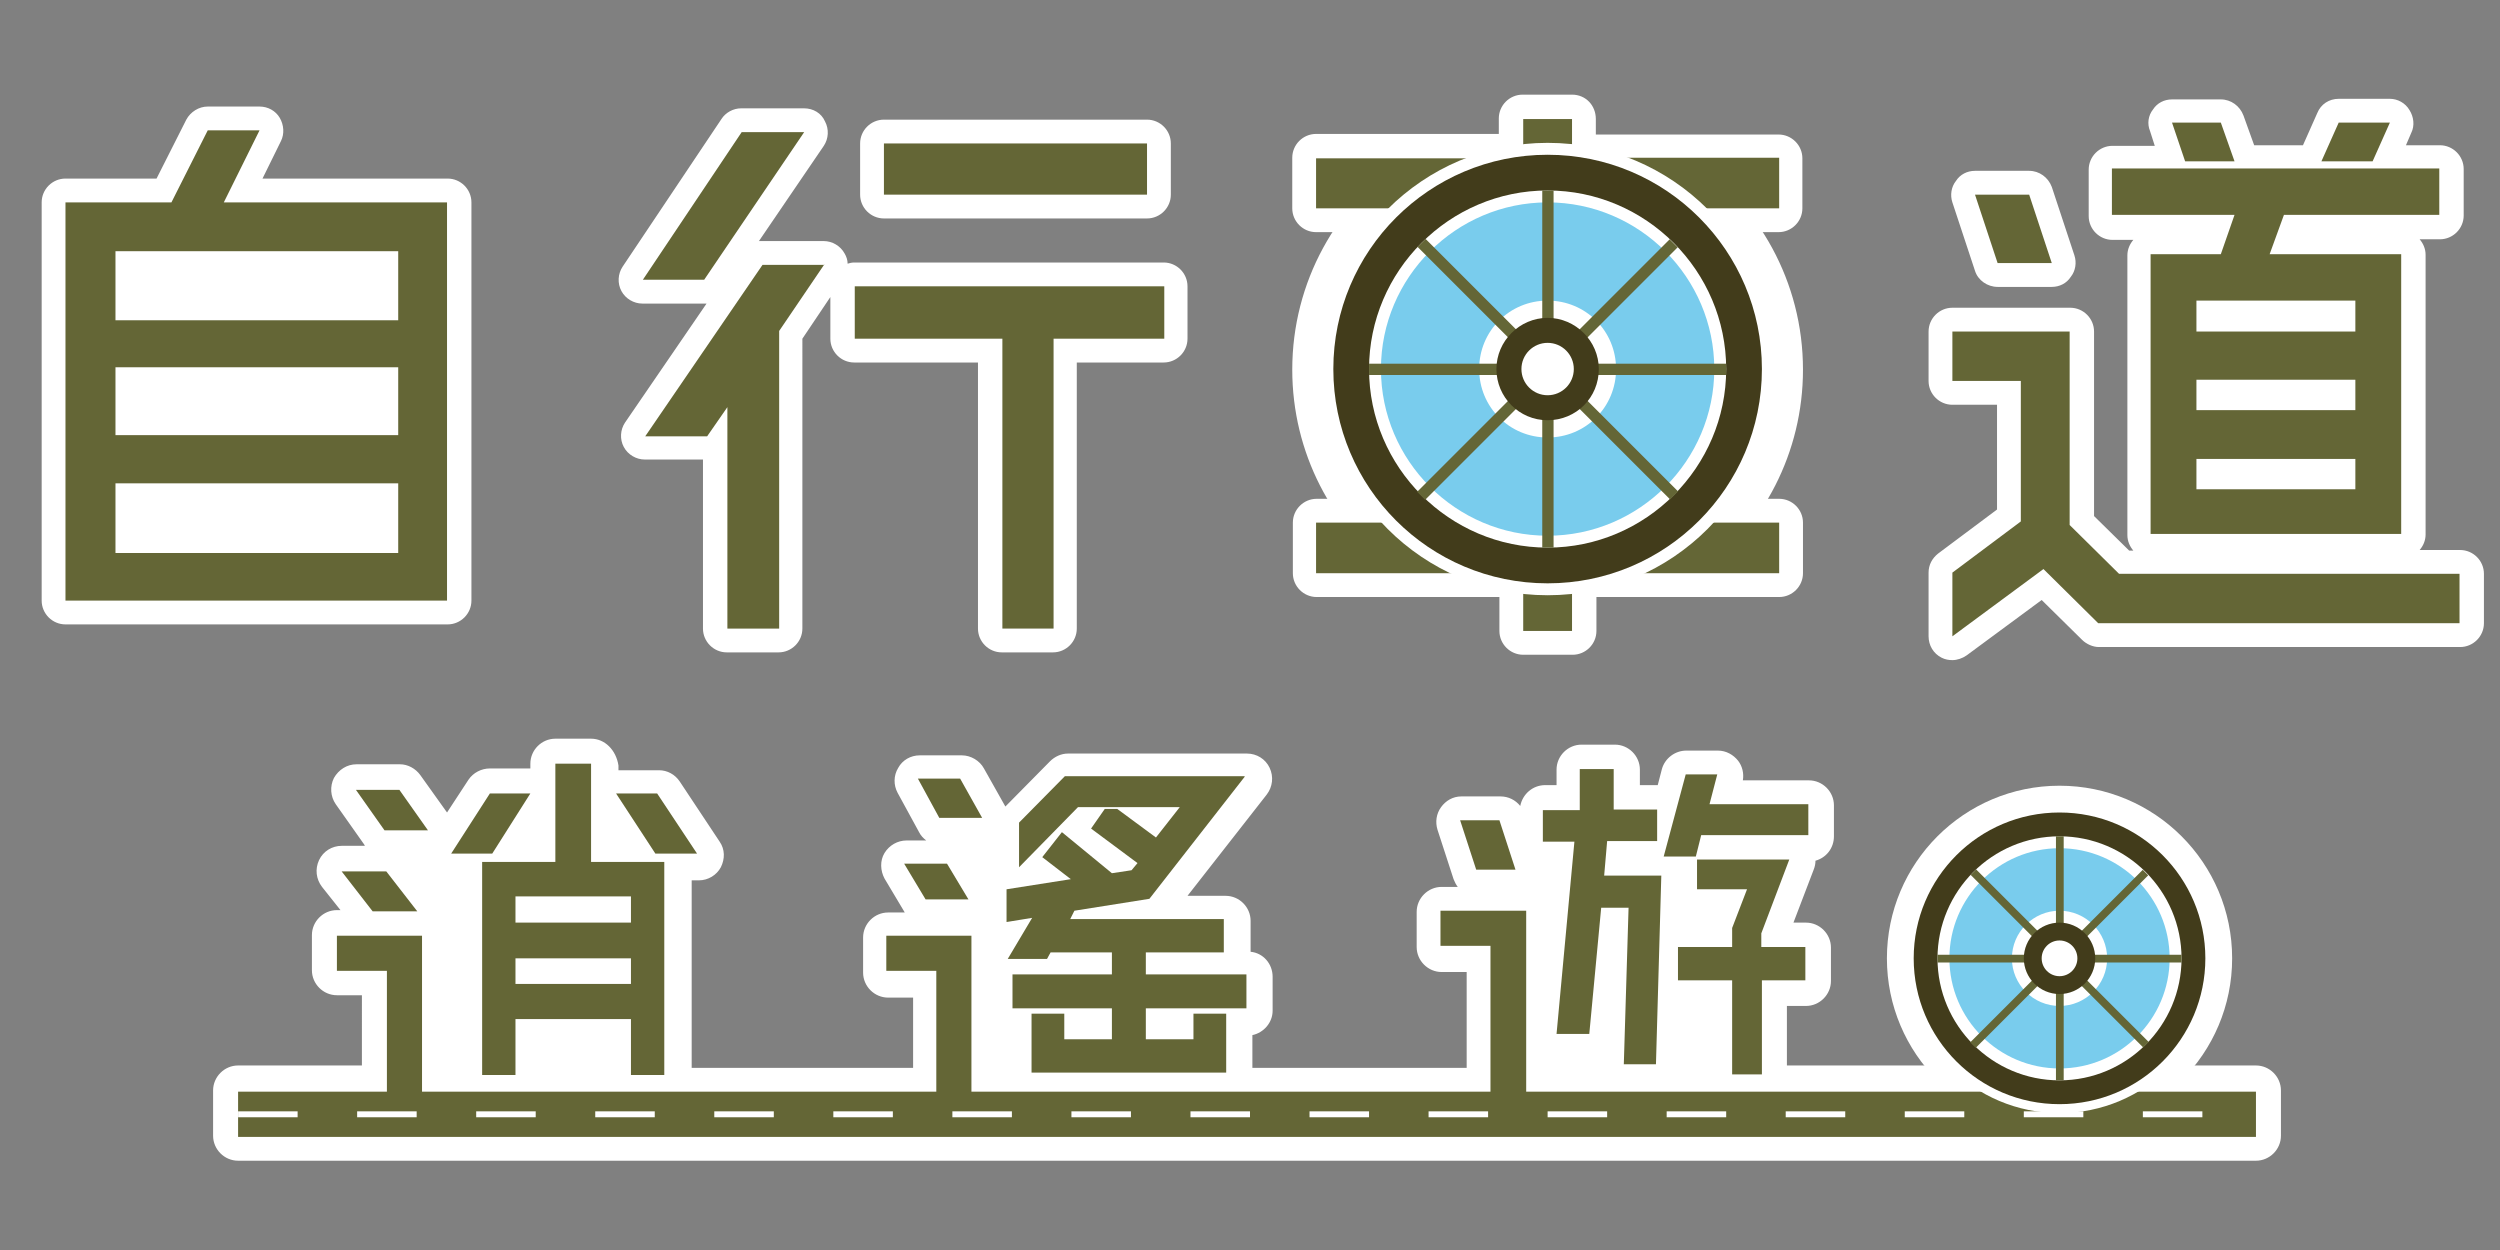
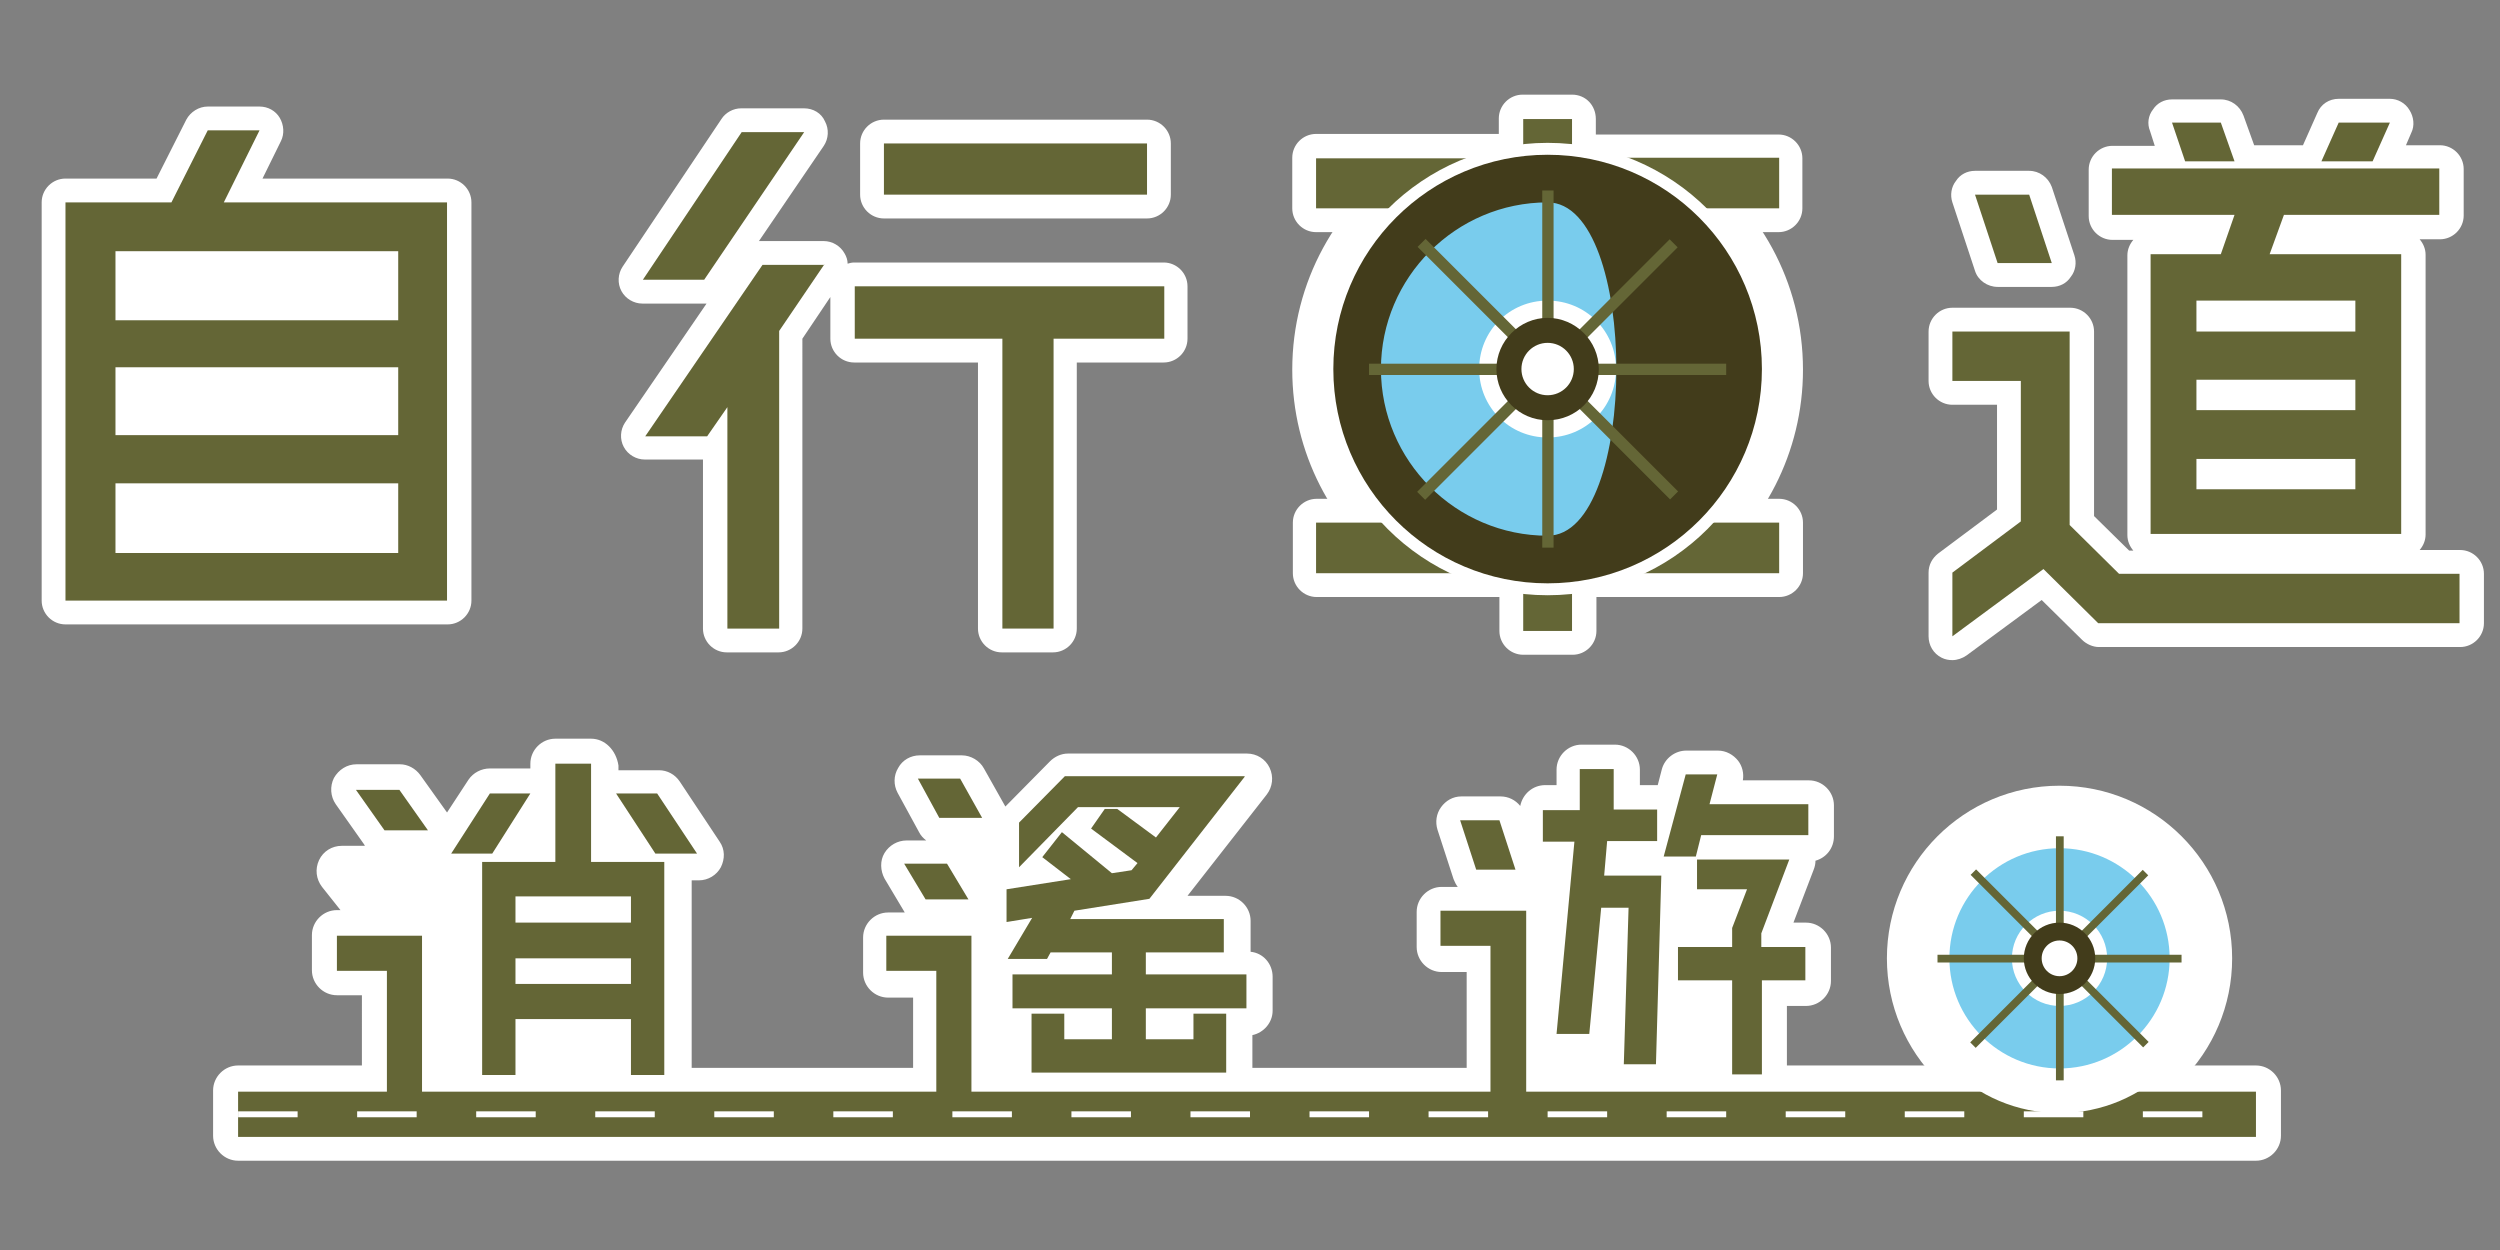
<svg xmlns="http://www.w3.org/2000/svg" version="1.1" id="圖層_1" x="0px" y="0px" viewBox="0 0 420 210" style="enable-background:new 0 0 420 210;" xml:space="preserve">
  <rect x="0" y="0" width="420" height="210" fill="#808080" stroke="none" />
  <style type="text/css">
	.st0{fill:#FFFFFF;}
	.st1{fill:#646636;}
	.st2{display:none;}
	.st3{display:inline;fill:#646636;stroke:#FFFFFF;stroke-width:4;stroke-linecap:round;stroke-miterlimit:10;}
	.st4{fill:none;stroke:#FFFFFF;stroke-linejoin:round;stroke-dasharray:10,10;}
	.st5{fill:#423C1B;}
	.st6{fill:#79CCED;}
	#wheel1{animation:horse 5s linear infinite;transform-origin:260px 62px;}
	/* #wheel2{animation:horse 5s linear infinite;transform-origin:346px 161px;} */
	@keyframes horse{
from {transform:rotate(0deg);}
to {transform:rotate(-360deg);}
}
</style>
  <circle class="st0" cx="346" cy="161" r="29" />
  <g>
    <path class="st0" d="M217.1,62.1c0,14,6.7,26.4,17,34.2h51.8c10.3-7.8,17-20.2,17-34.2c0-14.8-7.5-27.8-18.8-35.5h-48.2   C224.6,34.3,217.1,47.3,217.1,62.1z" />
    <path class="st0" d="M43.6,17.9h-8.7c-1.5,0-2.9,0.9-3.6,2.2l-5,9.9H11c-2.2,0-4,1.8-4,4v66.9c0,2.2,1.8,4,4,4h64.2   c2.2,0,4-1.8,4-4V34c0-2.2-1.8-4-4-4H44.1l3.1-6.3c0.6-1.2,0.5-2.7-0.2-3.9C46.3,18.6,45,17.9,43.6,17.9L43.6,17.9z" />
    <path class="st0" d="M135.1,18.2h-10.6c-1.3,0-2.6,0.7-3.3,1.8l-16.6,24.8c-0.8,1.2-0.9,2.8-0.2,4.1c0.7,1.3,2.1,2.1,3.5,2.1h10.3   c0.2,0,0.3,0,0.5,0L105,71c-0.8,1.2-0.9,2.8-0.2,4.1c0.7,1.3,2.1,2.1,3.5,2.1h9.8v28.4c0,2.2,1.8,4,4,4h8.7c2.2,0,4-1.8,4-4V56.9   l4.7-7v7c0,2.2,1.8,4,4,4h20.8v44.7c0,2.2,1.8,4,4,4h8.6c2.2,0,4-1.8,4-4V60.9h14.6c2.2,0,4-1.8,4-4v-8.8c0-2.2-1.8-4-4-4h-52   c-0.4,0-0.8,0.1-1.1,0.2c0-0.6-0.2-1.2-0.5-1.7c-0.7-1.3-2.1-2.1-3.5-2.1H128c-0.2,0-0.3,0-0.5,0l10.9-16c0.8-1.2,0.9-2.8,0.2-4.1   C138,19,136.6,18.2,135.1,18.2L135.1,18.2z" />
    <path class="st0" d="M192.7,20.1h-44.2c-2.2,0-4,1.8-4,4v8.6c0,2.2,1.8,4,4,4h44.2c2.2,0,4-1.8,4-4v-8.6   C196.7,21.9,194.9,20.1,192.7,20.1L192.7,20.1z" />
    <path class="st0" d="M298.9,83.8h-77.7c-2.2,0-4,1.8-4,4v8.5c0,2.2,1.8,4,4,4h30.7v5.7c0,2.2,1.8,4,4,4h8.3c2.2,0,4-1.8,4-4v-5.7   h30.7c2.2,0,4-1.8,4-4v-8.5C302.9,85.6,301.1,83.8,298.9,83.8L298.9,83.8z" />
    <path class="st0" d="M264.1,15.9h-8.3c-2.2,0-4,1.8-4,4v2.6h-30.7c-2.2,0-4,1.8-4,4V35c0,2.2,1.8,4,4,4h77.7c2.2,0,4-1.8,4-4v-8.4   c0-2.2-1.8-4-4-4h-30.7V20C268.1,17.7,266.4,15.9,264.1,15.9L264.1,15.9z" />
    <path class="st0" d="M401.5,16.6h-8.6c-1.6,0-3,0.9-3.6,2.4l-2.4,5.4h-8.2l-1.8-5c-0.6-1.6-2.1-2.7-3.8-2.7h-8.2   c-1.3,0-2.5,0.6-3.2,1.7c-0.8,1-1,2.4-0.5,3.6l0.8,2.5h-7.1c-2.2,0-4,1.8-4,4v7.8c0,2.2,1.8,4,4,4h3.5c-0.6,0.7-1,1.6-1,2.6v47   c0,1,0.4,1.9,1,2.6h-0.7l-5.9-5.8v-31c0-2.2-1.8-4-4-4H328c-2.2,0-4,1.8-4,4V64c0,2.2,1.8,4,4,4h7.5v17.6l-9.9,7.4   c-1,0.8-1.6,1.9-1.6,3.2v10.7c0,1.5,0.8,2.9,2.2,3.6c0.6,0.3,1.2,0.4,1.8,0.4c0.8,0,1.7-0.3,2.4-0.8l12.6-9.3l6.8,6.7   c0.7,0.7,1.8,1.2,2.8,1.2h60.7c2.2,0,4-1.8,4-4v-8.3c0-2.2-1.8-4-4-4h-6.8c0.6-0.7,1-1.6,1-2.6v-47c0-1-0.4-1.9-1-2.6h3.4   c2.2,0,4-1.8,4-4v-7.8c0-2.2-1.8-4-4-4h-5.7l0.9-2.1c0.6-1.2,0.4-2.7-0.3-3.8C404.1,17.3,402.8,16.6,401.5,16.6L401.5,16.6z" />
    <path class="st0" d="M340.9,28.7h-9.1c-1.3,0-2.5,0.6-3.2,1.7c-0.8,1-1,2.4-0.6,3.6l3.8,11.5c0.5,1.6,2.1,2.7,3.8,2.7h9.1   c1.3,0,2.5-0.6,3.2-1.7c0.8-1,1-2.4,0.6-3.6l-3.8-11.5C344.1,29.8,342.6,28.7,340.9,28.7L340.9,28.7z" />
    <path class="st1" d="M43.6,21.9l-6,12.1h37.5v66.9H11V34h17.8l6.1-12.1H43.6 M19.4,53.8h47.5V42.2H19.4V53.8 M19.4,73.1h47.5V61.7   H19.4V73.1 M19.4,92.9h47.5V81.2H19.4V92.9" />
    <polyline class="st1" points="192.7,24.1 192.7,32.7 148.5,32.7 148.5,24.1 192.7,24.1  " />
    <polyline class="st1" points="135.1,22.2 118.3,47 108,47 124.6,22.2 135.1,22.2  " />
    <polyline class="st1" points="138.5,44.4 130.9,55.6 130.9,105.6 122.2,105.6 122.2,68.4 118.8,73.3 108.4,73.3 128.1,44.5    138.5,44.5  " />
    <polyline class="st1" points="195.6,48.1 195.6,56.9 177,56.9 177,105.6 168.4,105.6 168.4,56.9 143.6,56.9 143.6,48.1 195.6,48.1     " />
    <polyline class="st1" points="298.9,87.8 298.9,96.3 264.1,96.3 264.1,106 255.9,106 255.9,96.3 221.1,96.3 221.1,87.8 298.9,87.8     " />
    <polyline class="st1" points="264.1,19.9 264.1,26.5 298.9,26.5 298.9,35 221.1,35 221.1,26.6 255.9,26.6 255.9,20 264.1,20  " />
    <polyline class="st1" points="401.5,20.6 398.6,27.1 390,27.1 392.9,20.6 401.5,20.6  " />
    <polyline class="st1" points="373.1,20.6 375.4,27.1 367.1,27.1 364.9,20.6 373.1,20.6  " />
    <path class="st1" d="M409.8,28.3v7.8h-26.1l-2.4,6.6h22.1v47h-42.1v-47h11.8l2.3-6.6h-20.6v-7.8H409.8 M369,55.7h26.7v-5.2H369   V55.7 M369,68.9h26.7v-5.1H369V68.9 M369,82.2h26.7v-5.1H369V82.2" />
    <polyline class="st1" points="340.9,32.7 344.7,44.2 335.6,44.2 331.8,32.7 340.9,32.7  " />
    <polyline class="st1" points="347.7,55.7 347.7,88.2 356,96.4 413.2,96.4 413.2,104.7 352.5,104.7 343.3,95.6 328,106.9 328,96.2    339.5,87.6 339.5,64 328,64 328,55.7 347.7,55.7  " />
  </g>
  <g class="st2">
    <path class="st3" d="M11,102.9c-1.1,0-2-0.9-2-2V34c0-1.1,0.9-2,2-2h16.6l5.5-11c0.3-0.7,1-1.1,1.8-1.1h8.7c0.7,0,1.3,0.4,1.7,0.9   s0.4,1.3,0.1,1.9L40.9,32h34.3c1.1,0,2,0.9,2,2v66.9c0,1.1-0.9,2-2,2H11z M64.9,90.9v-7.8H21.4v7.8H64.9z M64.9,71.1v-7.4H21.4v7.4   H64.9z M64.9,51.8v-7.5H21.4v7.5H64.9z" />
    <path class="st3" d="M168.4,107.7c-1.1,0-2-0.9-2-2V58.9h-22.8c-1.1,0-2-0.9-2-2v-8.8c0-1.1,0.9-2,2-2h52c1.1,0,2,0.9,2,2v8.8   c0,1.1-0.9,2-2,2H179v46.7c0,1.1-0.9,2-2,2L168.4,107.7L168.4,107.7z M122.2,107.7c-1.1,0-2-0.9-2-2v-31c-0.4,0.3-0.9,0.5-1.4,0.5   h-10.4c-0.7,0-1.4-0.4-1.8-1.1c-0.3-0.7-0.3-1.4,0.1-2.1l19.7-28.8c0.4-0.5,1-0.9,1.7-0.9h10.4c0.7,0,1.4,0.4,1.8,1.1   c0.3,0.7,0.3,1.4-0.1,2.1l-7.3,10.7v49.4c0,1.1-0.9,2-2,2L122.2,107.7L122.2,107.7z M107.9,49c-0.7,0-1.4-0.4-1.8-1.1   s-0.3-1.4,0.1-2.1L122.8,21c0.4-0.6,1-0.9,1.7-0.9h10.6c0.7,0,1.4,0.4,1.8,1.1s0.3,1.4-0.1,2.1l-16.9,24.8c-0.4,0.5-1,0.9-1.7,0.9   C118.2,49,107.9,49,107.9,49z M148.5,34.7c-1.1,0-2-0.9-2-2v-8.6c0-1.1,0.9-2,2-2h44.2c1.1,0,2,0.9,2,2v8.6c0,1.1-0.9,2-2,2H148.5z   " />
    <path class="st3" d="M256.5,108c-1.1,0-2-0.9-2-2v-7.7h-32.7c-1.1,0-2-0.9-2-2v-8.5c0-1.1,0.9-2,2-2h77.7c1.1,0,2,0.9,2,2v8.5   c0,1.1-0.9,2-2,2h-32.7v7.7c0,1.1-0.9,2-2,2H256.5z" />
    <path class="st3" d="M221.8,37c-1.1,0-2-0.9-2-2v-8.4c0-1.1,0.9-2,2-2h32.7V20c0-1.1,0.9-2,2-2h8.3c1.1,0,2,0.9,2,2v4.6h32.7   c1.1,0,2,0.9,2,2V35c0,1.1-0.9,2-2,2H221.8z" />
    <path class="st3" d="M327.9,108.9c-0.3,0-0.6-0.1-0.9-0.2c-0.7-0.3-1.1-1-1.1-1.8V96.2c0-0.6,0.3-1.2,0.8-1.6l10.7-8V66h-9.5   c-1.1,0-2-0.9-2-2v-8.3c0-1.1,0.9-2,2-2h19.8c1.1,0,2,0.9,2,2v31.7l7.1,7h56.4c1.1,0,2,0.9,2,2v8.3c0,1.1-0.9,2-2,2h-60.7   c-0.5,0-1-0.2-1.4-0.6l-8-7.9l-14,10.3C328.7,108.7,328.3,108.9,327.9,108.9z M361.3,91.8c-1.1,0-2-0.9-2-2v-47c0-1.1,0.9-2,2-2   h10.3l0.9-2.6h-17.8c-1.1,0-2-0.9-2-2v-7.8c0-1.1,0.9-2,2-2h9.9l-1.7-5.1c-0.2-0.6-0.1-1.3,0.3-1.8s1-0.8,1.6-0.8h8.2   c0.8,0,1.6,0.5,1.9,1.3l2.2,6.4H388l2.9-6.5c0.3-0.7,1-1.2,1.8-1.2h8.6c0.7,0,1.3,0.3,1.7,0.9c0.4,0.6,0.4,1.3,0.1,1.9l-2.2,4.9   h8.8c1.1,0,2,0.9,2,2v7.8c0,1.1-0.9,2-2,2H385l-1,2.6h19.2c1.1,0,2,0.9,2,2v47c0,1.1-0.9,2-2,2H361.3z M393.7,80.2v-1.1H371v1.1   H393.7z M393.7,66.9v-1.1H371v1.1H393.7z M393.7,53.7v-1.2H371v1.2H393.7z M335.5,46.2c-0.9,0-1.6-0.6-1.9-1.4l-3.8-11.5   c-0.2-0.6-0.1-1.3,0.3-1.8s1-0.8,1.6-0.8h9.1c0.9,0,1.6,0.6,1.9,1.4l3.8,11.5c0.2,0.6,0.1,1.3-0.3,1.8s-1,0.8-1.6,0.8H335.5z" />
  </g>
  <path class="st0" d="M379,179h-78.8v-10h3.2c2.3,0,4.2-1.9,4.2-4.2v-5.6c0-2.3-1.9-4.2-4.2-4.2h-2.1l3.4-8.9c0.2-0.5,0.3-1,0.3-1.5  c1.8-0.5,3.1-2.1,3.1-4.1v-5.2c0-2.3-1.9-4.2-4.2-4.2h-11.1c0.2-1.2-0.1-2.4-0.8-3.3c-0.8-1-2-1.7-3.4-1.7h-5.3  c-1.9,0-3.6,1.3-4.1,3.1l-0.7,2.7h-3v-2.6c0-2.3-1.9-4.2-4.2-4.2h-5.6c-2.3,0-4.2,1.9-4.2,4.2v2.6h-1.9c-2.1,0-3.8,1.5-4.2,3.5  c-0.8-1-2-1.6-3.3-1.6h-6.6c-1.4,0-2.6,0.7-3.4,1.8c-0.8,1.1-1,2.5-0.6,3.8l2.7,8.3c0.2,0.5,0.4,0.9,0.7,1.3h-2.7  c-2.3,0-4.2,1.9-4.2,4.2v5.9c0,2.3,1.9,4.2,4.2,4.2h4.2v16.1h-36v-5.5c1.9-0.4,3.4-2.1,3.4-4.1v-5.7c0-2.2-1.6-4-3.7-4.2v-5.2  c0-2.3-1.9-4.2-4.2-4.2h-6.4l13.3-17c1-1.3,1.2-3,0.5-4.5s-2.2-2.4-3.8-2.4h-30.1c-1.1,0-2.2,0.5-3,1.3l-7.5,7.6l-3.6-6.4  c-0.7-1.3-2.2-2.2-3.7-2.2h-7.1c-1.5,0-2.9,0.8-3.6,2.1c-0.8,1.3-0.8,2.9-0.1,4.2l3.6,6.6c0.3,0.6,0.7,1,1.2,1.4h-3.3  c-1.5,0-2.9,0.8-3.7,2.1c-0.8,1.3-0.7,3,0,4.3l3.4,5.7h-2.8c-2.3,0-4.2,1.9-4.2,4.2v5.9c0,2.3,1.9,4.2,4.2,4.2h4.2v11.8h-37.2v-31.5  h1.2c1.6,0,3-0.9,3.7-2.2c0.7-1.4,0.7-3-0.2-4.3l-6.7-10.1c-0.8-1.2-2.1-1.9-3.5-1.9h-6.8v-0.8c-0.4-2.6-2.3-4.5-4.6-4.5h-6  c-2.3,0-4.2,1.9-4.2,4.2v0.8h-6.8c-1.4,0-2.8,0.7-3.6,1.9l-3.6,5.5l-4.5-6.3c-0.8-1.1-2.1-1.8-3.4-1.8h-7.3c-1.6,0-3,0.9-3.8,2.3  c-0.7,1.4-0.6,3.1,0.3,4.4l4.8,6.8c0,0.1,0.1,0.1,0.1,0.2h-3.9c-1.6,0-3.1,0.9-3.8,2.4c-0.7,1.5-0.5,3.2,0.5,4.5l3.1,3.9h-0.6  c-2.3,0-4.2,1.9-4.2,4.2v5.9c0,2.3,1.9,4.2,4.2,4.2h4.2V179H40c-2.3,0-4.2,1.9-4.2,4.2v7.6c0,2.3,1.9,4.2,4.2,4.2h339  c2.3,0,4.2-1.9,4.2-4.2v-7.6C383.2,180.9,381.3,179,379,179z" />
  <g>
-     <polygon class="st1" points="62.6,153.1 70.1,153.1 64.9,146.4 57.4,146.4  " />
    <polygon class="st1" points="59.8,132.7 64.6,139.5 71.9,139.5 67.1,132.7  " />
    <polygon class="st1" points="379,183.4 256.4,183.4 256.4,153 242,153 242,158.9 250.4,158.9 250.4,183.4 163.2,183.4 163.2,157.2    148.9,157.2 148.9,163.1 157.3,163.1 157.3,183.4 70.9,183.4 70.9,157.2 56.6,157.2 56.6,163.1 65,163.1 65,183.4 40,183.4 40,191    379,191  " />
    <polygon class="st1" points="110.4,133.3 103.5,133.3 110.1,143.4 117.1,143.4  " />
    <path class="st1" d="M81,180.6h5.6v-9.4H106v9.4h5.6v-35.8H99.3v-16.5h-6v16.5H81V180.6z M86.6,150.6H106v4.4H86.6V150.6z    M86.6,161H106v4.3H86.6V161z" />
    <polygon class="st1" points="82.7,143.4 89.1,133.3 82.3,133.3 75.8,143.4  " />
    <polygon class="st1" points="245.3,137.8 248,146.1 254.6,146.1 251.9,137.8  " />
    <polygon class="st1" points="261.5,173.7 267,173.7 269,152.5 273.6,152.5 272.8,178.8 278.2,178.8 279.1,147.1 269.5,147.1    270,141.3 278.4,141.3 278.4,136 271.1,136 271.1,129.2 265.4,129.2 265.4,136.1 259.2,136.1 259.2,141.4 264.5,141.4  " />
    <polygon class="st1" points="169.3,161.1 175.9,161.1 176.5,160 186.8,160 186.8,163.7 170.1,163.7 170.1,169.4 186.8,169.4    186.8,174.6 178.8,174.6 178.8,170.3 173.3,170.3 173.3,180.2 206,180.2 206,170.3 200.5,170.3 200.5,174.6 192.5,174.6    192.5,169.4 209.4,169.4 209.4,163.7 192.5,163.7 192.5,160 205.6,160 205.6,154.4 179.8,154.4 180.5,153 193.1,151 209.1,130.5    209.1,130.4 178.9,130.4 171.2,138.2 171.2,145.7 181.1,135.6 198.2,135.6 194.2,140.7 187.7,135.9 185.6,135.9 183.3,139.2    191.1,145 190.1,146.2 186.8,146.7 178.4,139.8 175.1,144 179.9,147.7 169.1,149.4 169.1,154.9 173.4,154.2  " />
    <polygon class="st1" points="283.2,130.1 279.5,143.9 284.9,143.9 285.8,140.3 303.8,140.3 303.8,135.1 287.2,135.1 288.5,130.1     " />
    <polygon class="st1" points="295.9,156.8 300.6,144.4 285.1,144.4 285.1,149.4 293.5,149.4 291,155.9 291,159.1 281.9,159.1    281.9,164.7 291,164.7 291,180.5 296,180.5 296,164.7 303.3,164.7 303.3,159.1 295.9,159.1  " />
    <polygon class="st1" points="155.5,151.1 162.7,151.1 159.1,145.1 151.9,145.1  " />
    <polygon class="st1" points="154.2,130.8 157.8,137.4 165,137.4 161.3,130.8  " />
  </g>
  <line class="st4" x1="40" y1="187.2" x2="379" y2="187.2" />
  <circle class="st0" cx="260" cy="62" r="38" />
  <circle class="st5" cx="260" cy="62" r="36" />
-   <path class="st0" d="M260,32c-16.5,0-30,13.5-30,30s13.5,30,30,30s30-13.5,30-30S276.5,32,260,32L260,32z" />
-   <path class="st6" d="M260,34c-15.4,0-28,12.6-28,28s12.6,28,28,28s28-12.6,28-28S275.4,34,260,34L260,34z" />
+   <path class="st6" d="M260,34c-15.4,0-28,12.6-28,28s12.6,28,28,28S275.4,34,260,34L260,34z" />
  <path class="st0" d="M260,50.5c-6.4,0-11.5,5.1-11.5,11.5s5.1,11.5,11.5,11.5s11.5-5.1,11.5-11.5S266.4,50.5,260,50.5L260,50.5z" />
  <g id="wheel1">
    <rect x="230" y="61.1" class="st1" width="60" height="1.9" />
    <rect x="259.1" y="32" class="st1" width="1.9" height="60" />
    <rect x="259.1" y="32" transform="matrix(0.707 -0.707 0.707 0.707 32.347 202.041)" class="st1" width="1.9" height="60" />
    <rect x="230" y="61.1" transform="matrix(0.707 -0.707 0.707 0.707 32.273 202.038)" class="st1" width="60" height="1.9" />
  </g>
  <path class="st5" d="M260,70.6c-4.8,0-8.6-3.9-8.6-8.6s3.9-8.6,8.6-8.6s8.6,3.9,8.6,8.6C268.6,66.8,264.8,70.6,260,70.6z" />
  <circle class="st0" cx="260" cy="62" r="4.4" />
  <g id="wheel2">
    <circle class="st0" cx="346" cy="161" r="26" />
-     <circle class="st5" cx="346" cy="161" r="24.5" />
    <path class="st0" d="M346,140.5c-11.3,0-20.5,9.2-20.5,20.5s9.2,20.5,20.5,20.5s20.5-9.2,20.5-20.5S357.3,140.5,346,140.5   L346,140.5z" />
    <path class="st6" d="M346,142.5c-10.2,0-18.5,8.3-18.5,18.5s8.3,18.5,18.5,18.5s18.5-8.3,18.5-18.5S356.2,142.5,346,142.5   L346,142.5z" />
    <path class="st0" d="M346,153c-4.4,0-8,3.6-8,8s3.6,8,8,8s8-3.6,8-8S350.4,153,346,153L346,153z" />
    <rect x="325.5" y="160.4" class="st1" width="41" height="1.3" />
    <rect x="345.4" y="140.5" class="st1" width="1.3" height="41" />
    <rect x="345.4" y="140.5" transform="matrix(0.707 -0.707 0.707 0.707 -12.469 291.841)" class="st1" width="1.3" height="41" />
    <rect x="325.5" y="160.4" transform="matrix(0.707 -0.707 0.707 0.707 -12.535 291.846)" class="st1" width="41" height="1.3" />
    <path class="st5" d="M346,167c-3.3,0-6-2.7-6-6s2.7-6,6-6s6,2.7,6,6S349.3,167,346,167z" />
    <circle class="st0" cx="346" cy="161" r="3" />
  </g>
</svg>